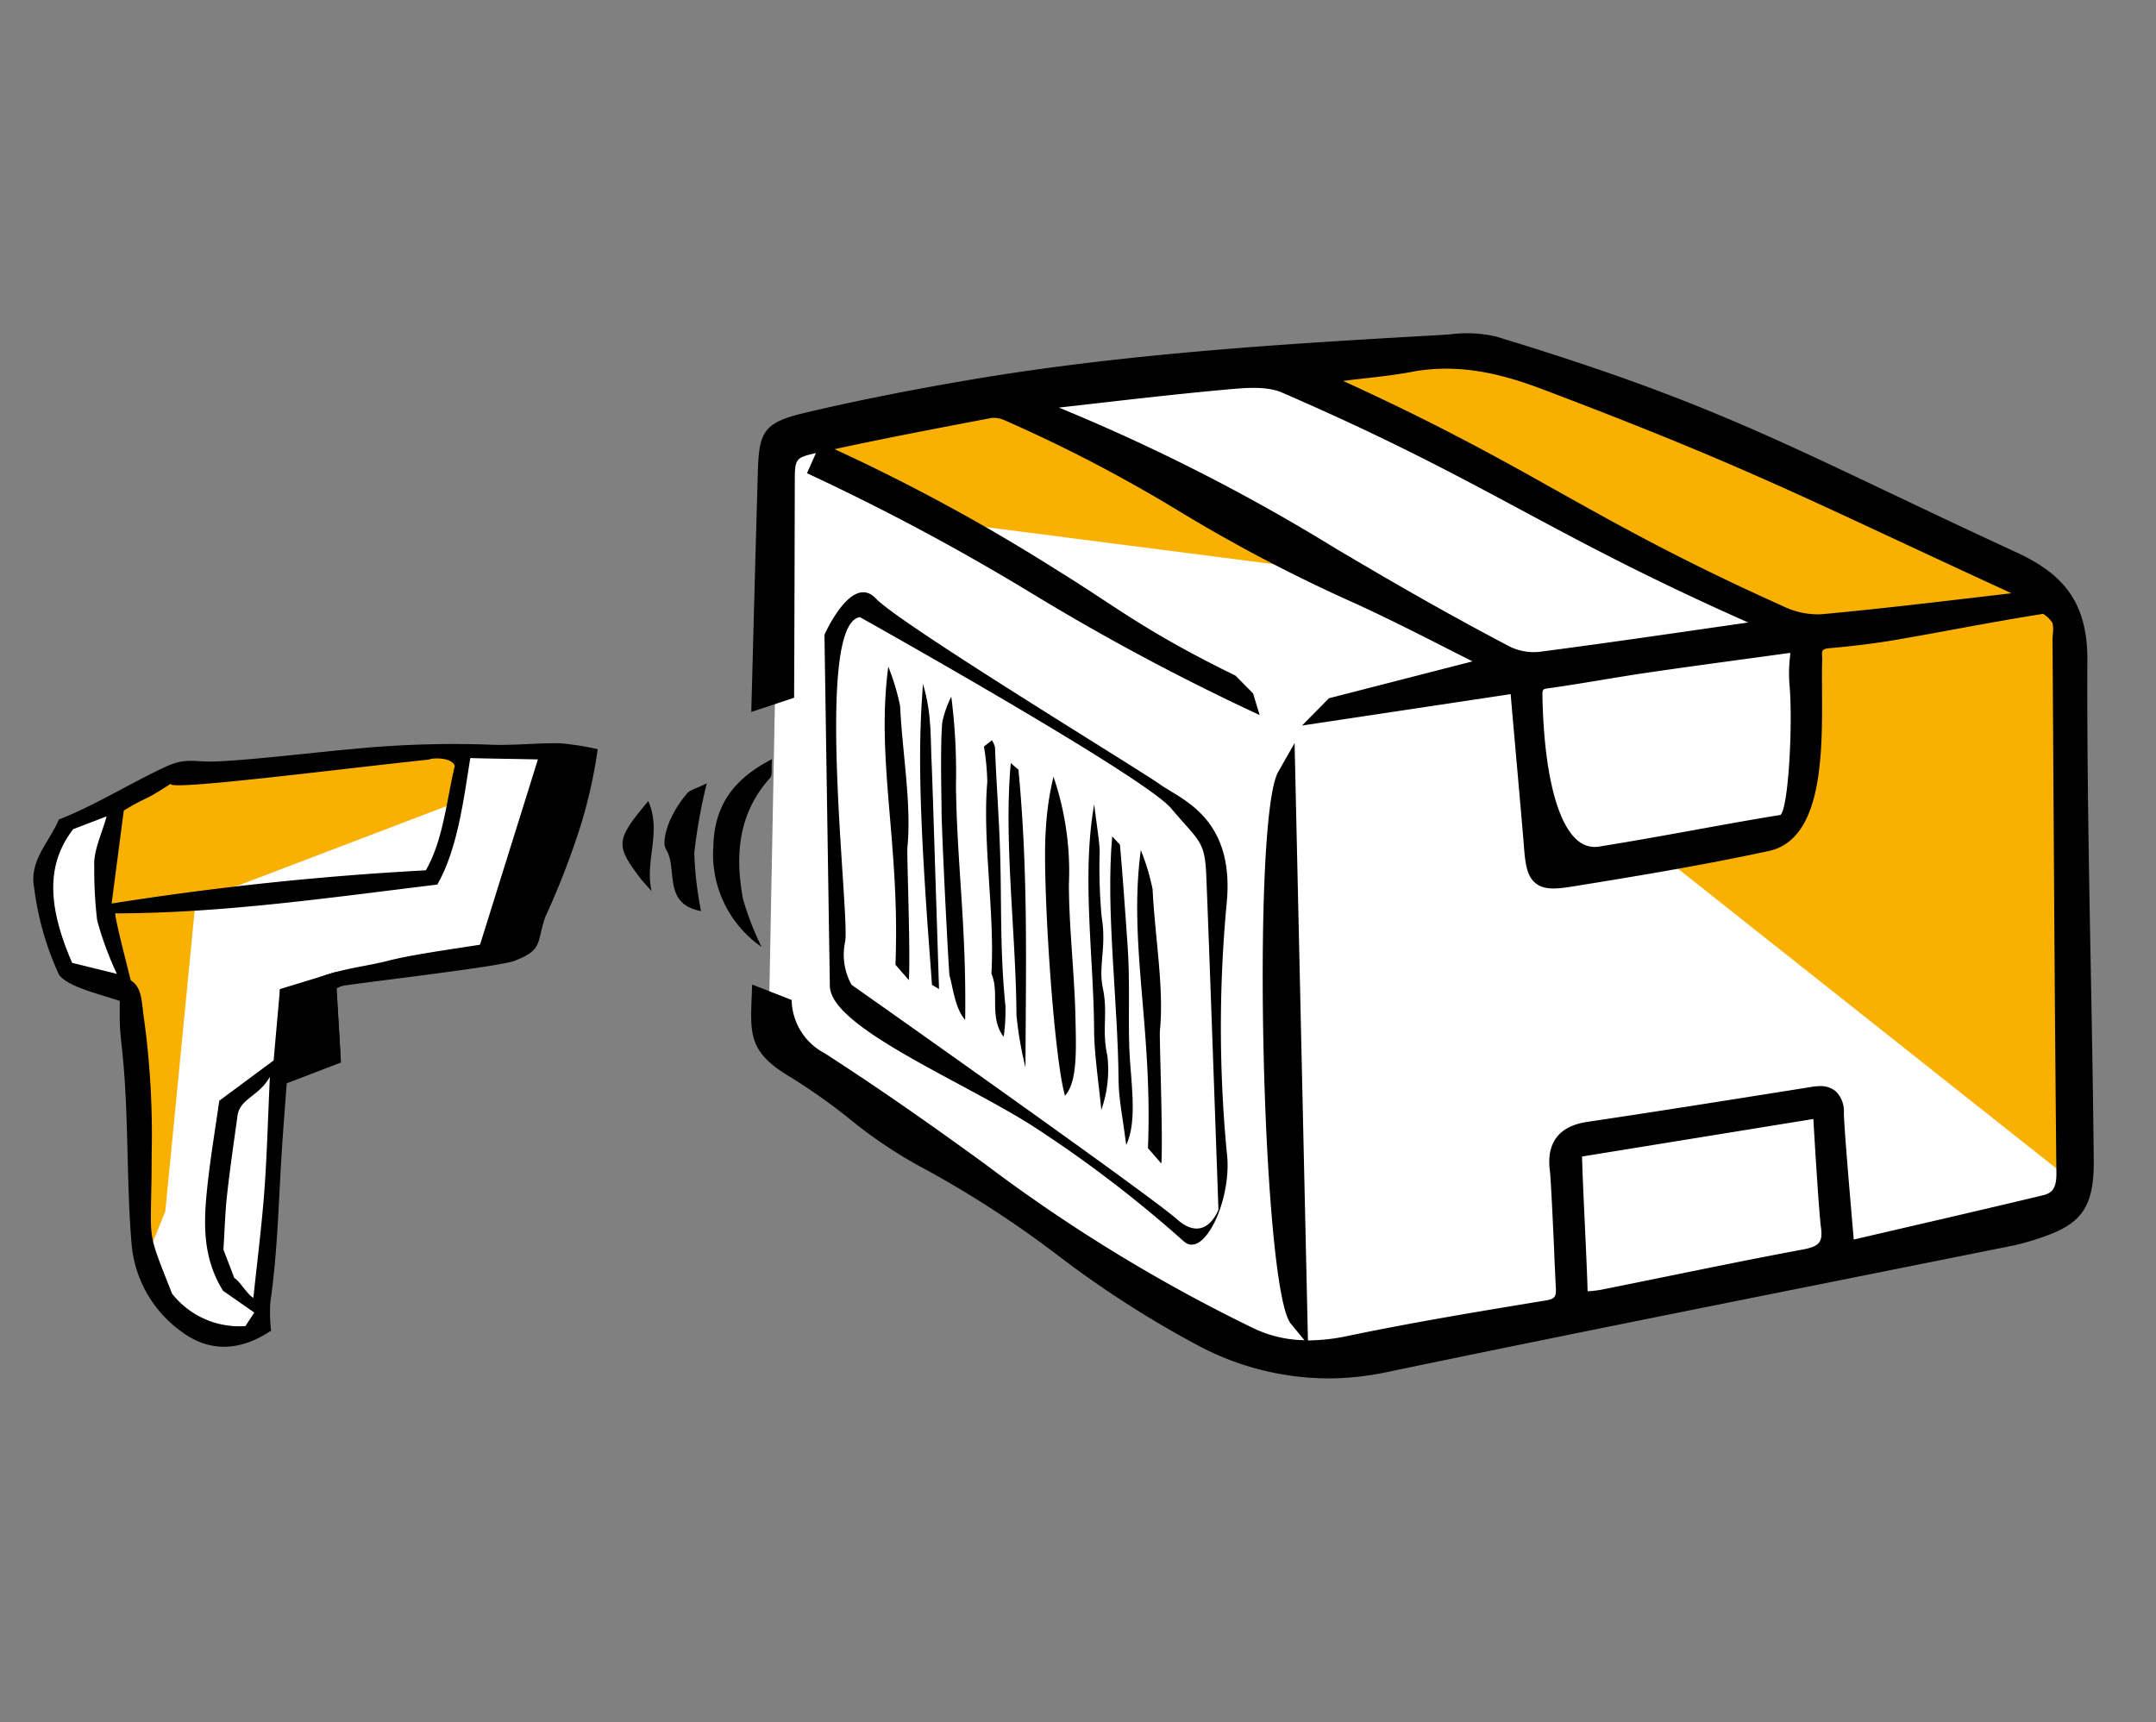
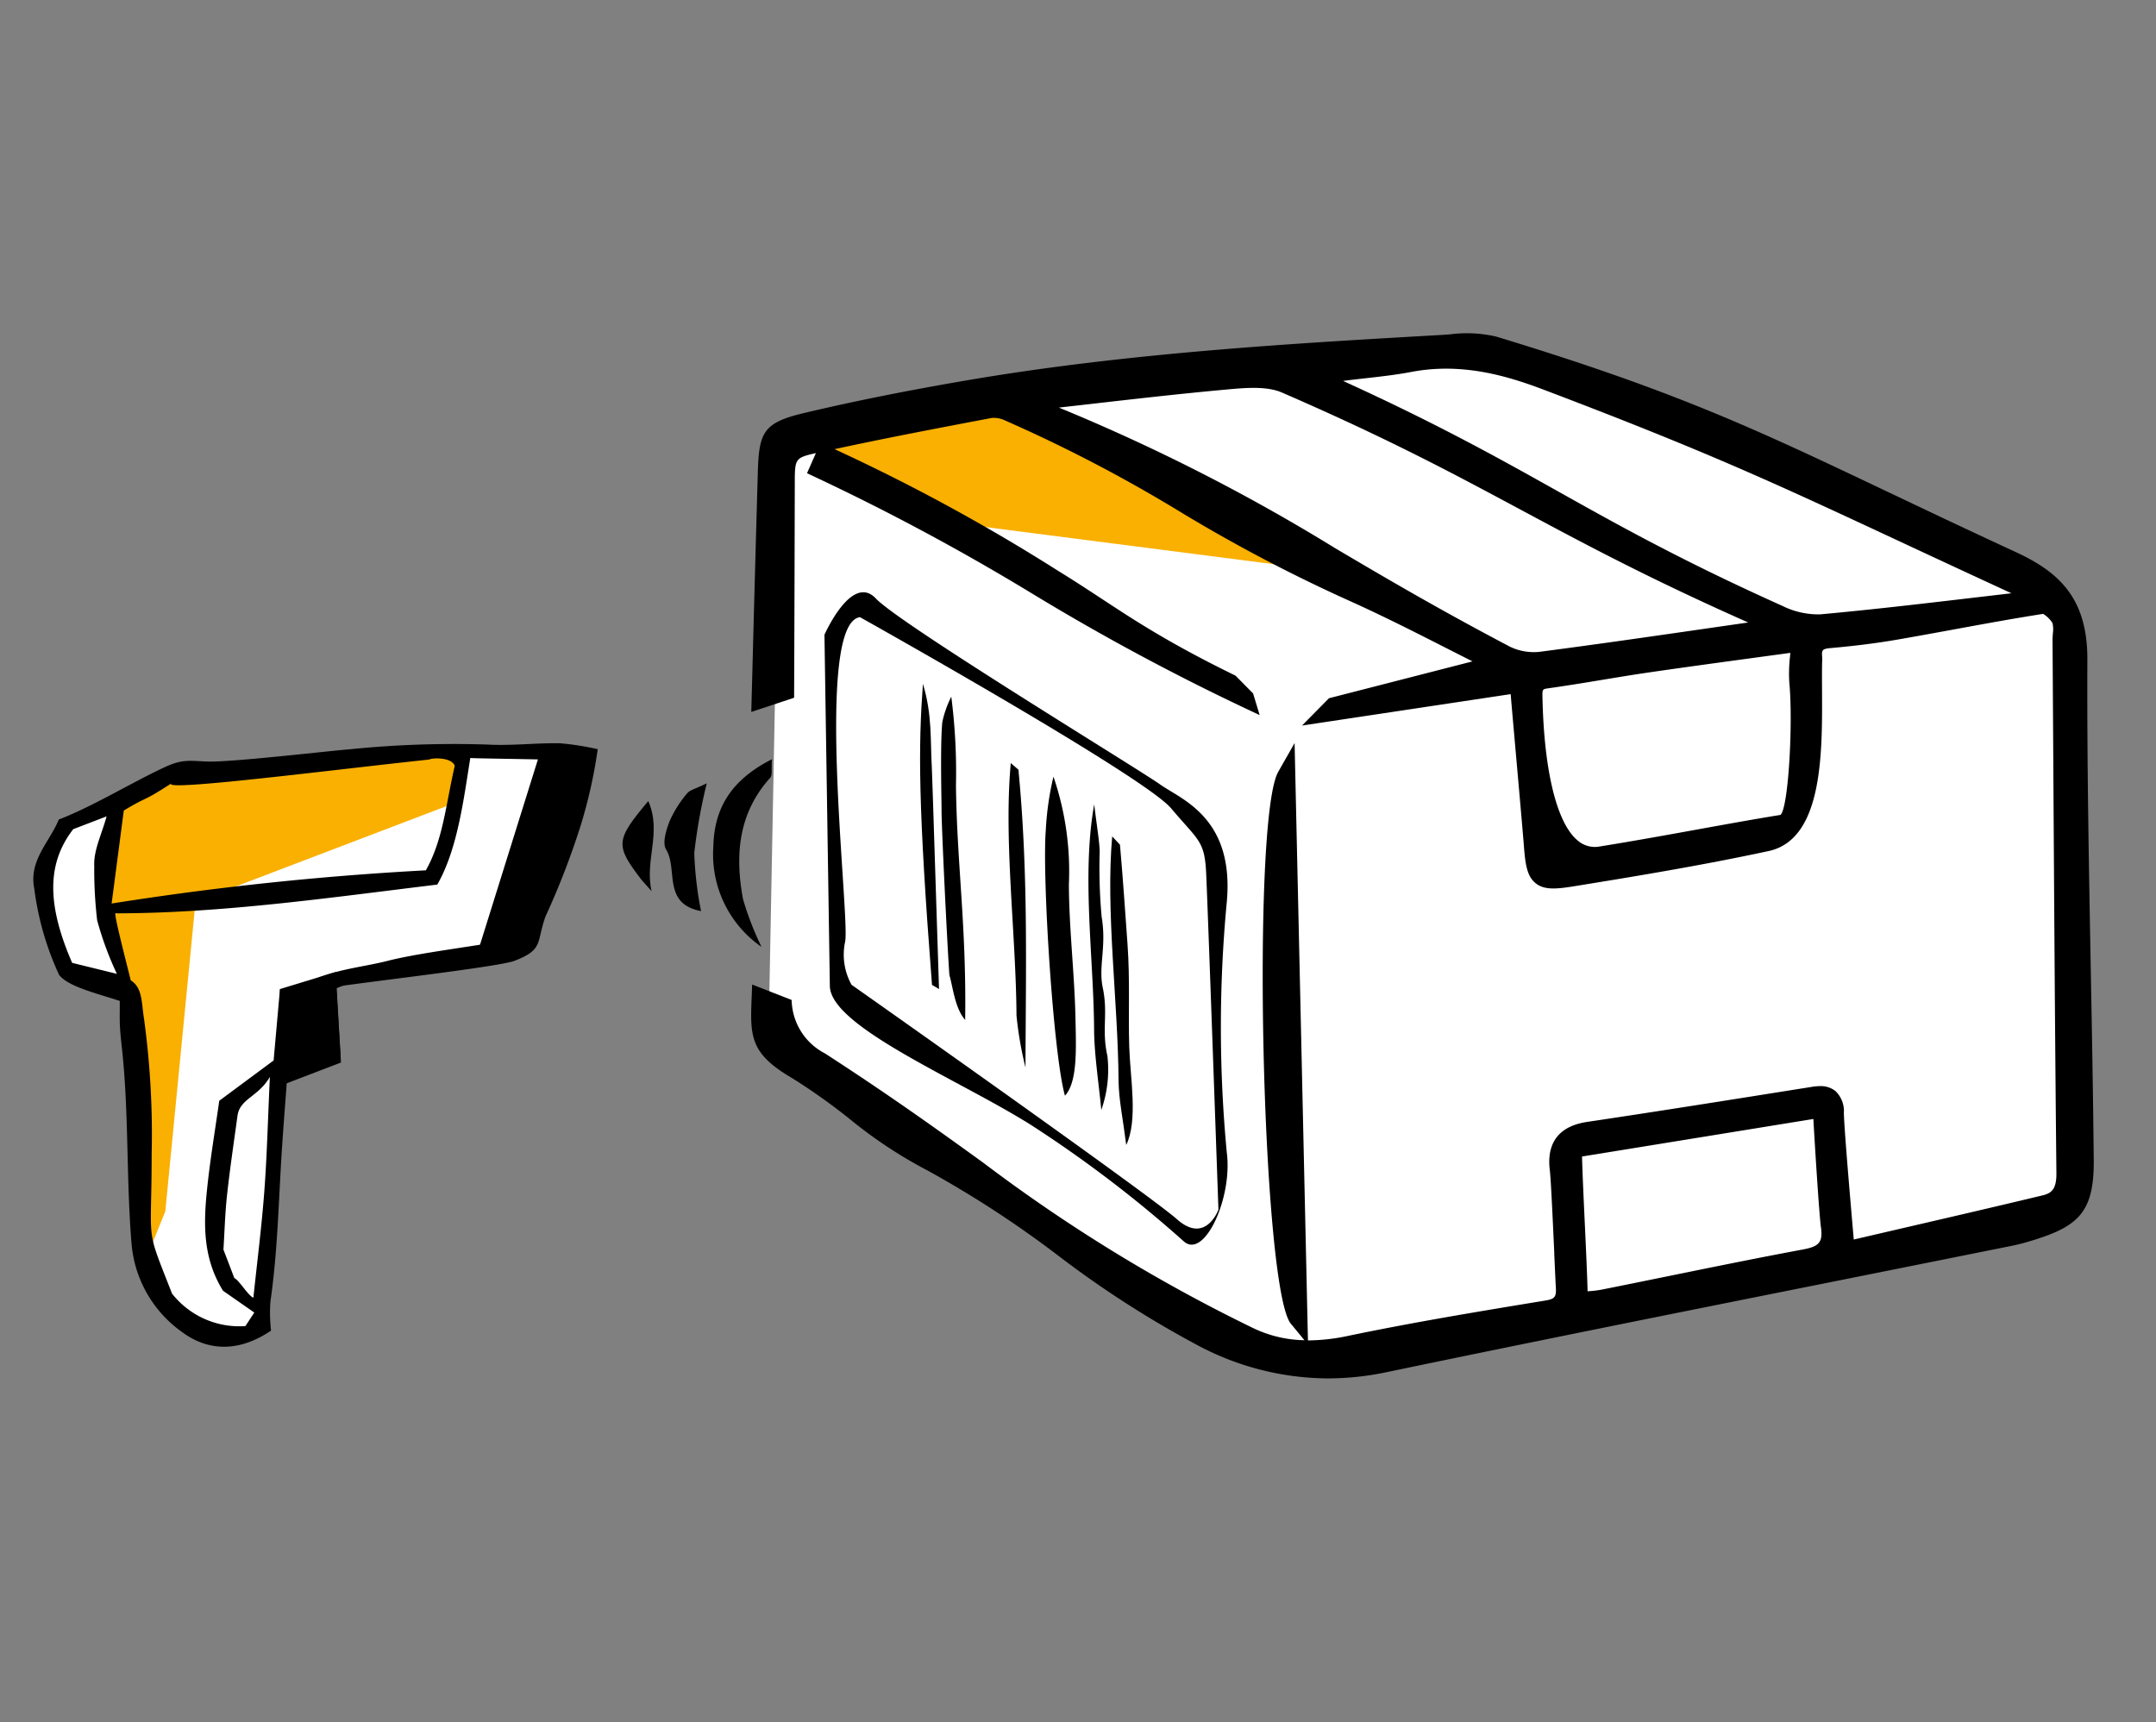
<svg xmlns="http://www.w3.org/2000/svg" width="194" height="155" viewBox="0 0 194 155">
  <rect x="0" y="0" width="194" height="155" fill="#808080" stroke="none" />
  <defs>
    <clipPath id="clip-path">
      <rect id="Rectangle_2362" data-name="Rectangle 2362" width="194" height="155" transform="translate(375 7235)" fill="none" stroke="#707070" stroke-width="1" />
    </clipPath>
    <clipPath id="clip-path-2">
      <rect id="Rectangle_2322" data-name="Rectangle 2322" width="185.4" height="94.046" fill="none" />
    </clipPath>
  </defs>
  <g id="picto-gest-stock" transform="translate(-375 -7235)" clip-path="url(#clip-path)">
    <g id="Groupe_14779" data-name="Groupe 14779" transform="translate(378 7265)">
      <path id="Tracé_85732" data-name="Tracé 85732" d="M194.522,26.158l-2.48-3.192L142,1.4,78.563,9.946,77.539,63.623l42.282,27.207,11.527,1.14,60.7-11.874,3.5-4.3Z" transform="translate(-11.388 -0.206)" fill="#fff" />
      <path id="Tracé_85733" data-name="Tracé 85733" d="M79.944,10.246,99.961,7.431l26.119,14.783-33.6-4.326Z" transform="translate(-11.741 -1.091)" fill="#f9b000" />
-       <path id="Tracé_85734" data-name="Tracé 85734" d="M133.121,3.768l15.862-1.895,53.55,22.854L203.19,76.7l-37.8-29.947,12.285-2.6,1.89-16.668Z" transform="translate(-19.552 -0.275)" fill="#f9b000" />
      <g id="Groupe_14778" data-name="Groupe 14778" transform="translate(0 0)">
        <g id="Groupe_14777" data-name="Groupe 14777" clip-path="url(#clip-path-2)">
          <path id="Tracé_85735" data-name="Tracé 85735" d="M108.5,75.472c-1.059-3.73-2.064-19.829-1.723-23.918a26.351,26.351,0,0,1,.688-4.792,26.358,26.358,0,0,1,1.388,9.705c.013,3.906.505,8.028.589,11.911.061,2.814.208,5.842-.941,7.094" transform="translate(-15.673 -6.868)" />
-           <path id="Tracé_85736" data-name="Tracé 85736" d="M91.968,63.368l-1.207-1.386c.438-10.845-1.769-18.341-.643-26.828a20.718,20.718,0,0,1,1.062,3.528c.2,4.231,1.042,8.856.657,12.744-.059.594.291,9.625.131,11.942" transform="translate(-13.188 -5.163)" />
-           <path id="Tracé_85737" data-name="Tracé 85737" d="M118.6,82.715l-1.207-1.386c.438-10.845-1.769-18.341-.643-26.828a20.719,20.719,0,0,1,1.062,3.528c.2,4.231,1.042,8.856.657,12.744-.059.594.291,9.625.131,11.942" transform="translate(-17.099 -8.005)" />
          <path id="Tracé_85738" data-name="Tracé 85738" d="M95.854,40.6a9.545,9.545,0,0,1,.806-2.277,53.269,53.269,0,0,1,.421,7.978c.086,7.132.95,12.664.828,21.111-.932-1.046-1.118-3.053-1.418-4.031-.186-2.526-.727-13.654-.707-14.931.007-.436-.135-5.879.07-7.85" transform="translate(-14.062 -5.628)" />
          <path id="Tracé_85739" data-name="Tracé 85739" d="M115.022,80.833c-.27-2.171-.678-4.141-.69-5.766-.051-7.209-1.172-15.281-.573-22,.3.325.452.483.7.748.259,2.954.462,5.927.677,8.925.237,3.3.059,6.182.157,9.285.09,2.814.8,6.585-.272,8.809" transform="translate(-16.682 -7.794)" />
          <path id="Tracé_85740" data-name="Tracé 85740" d="M104.382,72.724a32.755,32.755,0,0,1-.809-4.671c-.049-7.434-1.159-15.721-.514-22.724l.688.594c.9,9.389.66,17.863.634,26.8" transform="translate(-15.107 -6.657)" />
          <path id="Tracé_85741" data-name="Tracé 85741" d="M95.231,64.437l-.633-.373c-1.262-16.31-1.227-21.461-.815-27.095.852,2.82.657,5.127.8,7.517.046.777.5,15.68.648,19.95" transform="translate(-13.736 -5.43)" />
-           <path id="Tracé_85742" data-name="Tracé 85742" d="M100.269,43.482l.712-.565a2.506,2.506,0,0,1,.274.6c.119,3.13.364,6.334.462,9.467.144,4.58-.021,8.957.479,13.815a16,16,0,0,1-.16,2.816c-1.338-1.81-.334-3.919-1.1-5.7.318-5.393-.825-11.946-.37-17.252a22.609,22.609,0,0,0-.3-3.175" transform="translate(-14.727 -6.303)" />
          <path id="Tracé_85743" data-name="Tracé 85743" d="M111.8,49.679c.245,2.027.45,3.172.495,4.208a48.521,48.521,0,0,0,.176,5.923c.456,2.71-.307,4.417.1,6.371.5,2.4-.12,3.723.418,6.143a10.888,10.888,0,0,1-.55,4.862c-.228-2.426-.636-5.009-.648-7.247-.038-6.468-1.132-13.885.011-20.26" transform="translate(-16.343 -7.296)" />
          <path id="Tracé_85744" data-name="Tracé 85744" d="M113.636,44.6c-1.9-1.36-23.394-14.417-25.57-16.729s-4.625,3.264-4.625,3.264.429,27.935.485,31.608,11.642,8.432,18.114,12.513a110.79,110.79,0,0,1,13.74,10.473c1.851,1.632,4.406-3.944,3.861-8.025a119.71,119.71,0,0,1-.02-22.286c.816-7.816-4.081-9.457-5.985-10.818m5.256,38.273s-1.148,3.157-3.732.861-29.281-21.1-29.281-21.1a5.583,5.583,0,0,1-.573-3.9c.43-2.414-2.832-28.61,1.331-29.184,0,0,25.549,14.3,27.989,17.195s3.014,2.9,3.157,5.771,1.109,30.359,1.109,30.359" transform="translate(-12.255 -4.01)" />
          <path id="Tracé_85745" data-name="Tracé 85745" d="M196.249,57.143l-.005-.259c-.166-9.021-.34-18.349-.3-27.518.022-5.56-2.573-7.9-6.475-9.7-4.271-1.971-7.955-3.723-11.206-5.271l-.1-.045C166.184,8.653,158.955,5.213,142.783.3a11.563,11.563,0,0,0-4.2-.209c-.283.02-.552.039-.816.055C124.574.9,109.623,1.751,95.18,4.218c-5.44.929-10.252,1.894-14.712,2.952-3.684.875-4.054,1.736-4.159,5.363q-.256,8.9-.488,17.806l-.1,3.732,3.854-1.279c.024-5.307.039-10.593.052-15.8l.009-3.484c0-2.231.022-2.309,1.9-2.732l-.8,1.809.744.35a206.947,206.947,0,0,1,19.543,10.5A208.7,208.7,0,0,0,120.715,34h0l.75.351-.59-1.947-1.58-1.6c-8.237-4.026-10.93-6.342-15.957-9.428A170.835,170.835,0,0,0,83.214,10.42c4.133-.894,8.322-1.7,12.393-2.476l1.734-.329a2.321,2.321,0,0,1,1.235.232,133.988,133.988,0,0,1,15.691,8.183A141.19,141.19,0,0,0,129.8,24.185c2.892,1.31,5.715,2.744,8.7,4.261l2.118,1.073-12.915,3.317-2.425,2.457,18.776-2.827c.064.81.227,2.647.41,4.716.325,3.67.713,8.067.776,8.917.124,1.63.264,2.748,1.061,3.387.722.576,1.7.55,3.268.3,5.725-.923,11.809-1.931,17.7-3.2,4.872-1.053,4.828-8.773,4.8-14.409v-.126c-.005-.9-.009-1.736.009-2.476a4.778,4.778,0,0,0,0-.486c-.044-.572.014-.7.717-.763,2.21-.195,4.173-.443,6-.757,1.73-.3,3.456-.615,5.183-.932,2.666-.489,5.345-.981,7.984-1.393a2.559,2.559,0,0,1,.843.826,2.519,2.519,0,0,1,.034.936c-.015.223-.029.442-.028.651l.073,11.728c.073,11.858.149,24.119.274,36.173.016,1.44-.421,1.819-1.235,2.015-4.219,1.012-8.446,1.992-12.8,3l-4.2.976-.079-.917c-.292-3.4-.781-9.091-.81-10.471a2.5,2.5,0,0,0-.746-1.964,2.105,2.105,0,0,0-1.4-.454,4.488,4.488,0,0,0-.7.061l-2.062.328c-5.6.891-11.939,1.9-18.033,2.807-.988.148-3.993.6-3.517,4.392.1.808.279,4.795.4,7.433l0,.127c.062,1.372.112,2.494.138,2.907.06.923-.076,1.1-.963,1.245-6.562,1.076-12.031,1.992-17.7,3.17a17.818,17.818,0,0,1-3.64.415L124.609,36.87l-1.472,2.589c-2.425,4.269-1.464,46.5,1.132,49.661l1.226,1.49a11.068,11.068,0,0,1-4.76-1.164A145.31,145.31,0,0,1,96.576,74.621c-3.877-2.8-8.269-5.967-14.24-9.831a5.526,5.526,0,0,1-2.982-4.8L75.8,58.6V58.6l-.04,1.058c-.139,3.443-.2,5.015,3.237,7.124l.619.38a53.789,53.789,0,0,1,5.027,3.593,41.038,41.038,0,0,0,6.929,4.575,95.029,95.029,0,0,1,11.749,7.653A91.956,91.956,0,0,0,115.766,91a25.13,25.13,0,0,0,11.847,3.046,25.821,25.821,0,0,0,5.268-.559c13.16-2.745,26.568-5.427,39.534-8.019l.33-.066q8.23-1.646,16.458-3.3c.671-.135,1.323-.326,1.815-.478,4.1-1.258,5.545-2.538,5.5-7.222-.055-5.754-.164-11.6-.269-17.26M143.934,28.169c-6.566-3.455-11.373-6.3-15.614-8.8A172.291,172.291,0,0,0,103.4,6.68l2.76-.313c4.022-.46,8.182-.935,12.28-1.309,1.708-.156,3.647-.334,5.036.27,9.536,4.136,15.345,7.252,21.494,10.55,5.668,3.04,11.5,6.17,20.455,10.141l-3.036.438c-5.427.785-10.552,1.525-15.721,2.2a4.923,4.923,0,0,1-2.732-.485m24.388,15.165c-2.364.383-4.789.823-7.213,1.262-2.95.536-6,1.089-9.018,1.573a2.354,2.354,0,0,1-2.045-.561c-1.866-1.582-3.008-6.3-3.136-12.954-.013-.64.02-.644.561-.72,1.614-.226,3.224-.492,4.834-.758,1.476-.244,2.852-.472,4.232-.671,3.088-.45,6.182-.87,9.377-1.305l3.3-.45c-.008.107-.017.21-.026.312a13.4,13.4,0,0,0-.061,2.414c.341,3.563-.08,11.25-.8,11.859m17.5-19.564c-4.609.542-9.3,1.093-13.913,1.513a7.266,7.266,0,0,1-3.411-.759c-9.043-4.063-14.7-7.234-20.177-10.3-5.312-2.975-10.794-6.046-19.356-9.948.7-.091,1.382-.168,2.016-.239,1.383-.156,2.777-.313,4.137-.572,4.505-.856,8.536.325,11.882,1.594,14.771,5.6,20.888,8.456,31.992,13.633,2.872,1.339,6.063,2.828,9.812,4.553l.3.14ZM170.4,82.435c-4.006.746-8.065,1.572-11.99,2.373-2.125.433-4.172.851-6.219,1.259a10.377,10.377,0,0,1-1.217.139c-.037-1.465-.143-3.767-.247-6-.11-2.367-.219-4.721-.253-6.128L171.289,70.7c.141,2.495.524,8.621.682,9.743.185,1.315-.139,1.725-1.574,1.991" transform="translate(-11.12 0)" />
          <path id="Tracé_85746" data-name="Tracé 85746" d="M1.1,55.563l2.013-5.012L13,46.346l23.713-2.413,11.812.728-5.983,17L23.3,65.813l-.944,7.224-1.832,21.35-.262,1.926-4.288.764-4.2-3.836L9.761,87.562,9.586,67.056l-3.325-2.4-3.15-.734Z" transform="translate(-0.161 -6.453)" fill="#fff" />
          <path id="Tracé_85747" data-name="Tracé 85747" d="M8.426,48.882l5.724-3.37,20.037-1.263h5.425l-.962,4.633L17.213,57.055,7.15,58.492Z" transform="translate(-1.05 -6.499)" fill="#f9b000" />
          <path id="Tracé_85748" data-name="Tracé 85748" d="M15.565,60.79l-2.64,27.052-1.663,4.112-.525-20.729-1.4-3.384L7.15,61.2l8.415-1.06Z" transform="translate(-1.05 -8.833)" fill="#f9b000" />
          <path id="Tracé_85749" data-name="Tracé 85749" d="M26.085,77.206,26.014,68.9l5.016-1.531.447,7.777Z" transform="translate(-3.821 -9.894)" />
          <path id="Tracé_85750" data-name="Tracé 85750" d="M7.781,66.427c-2.076-.684-4.645-1.282-5.462-2.343a26.351,26.351,0,0,1-2.239-7.8c-.495-2.515,1.4-4.184,2.212-6.184,3.057-1.17,6.567-3.338,9.548-4.718,1.631-.754,2.286-.547,3.839-.5,2.237.068,10.721-.939,12.774-1.1a92.571,92.571,0,0,1,12.4-.427c2.168.119,4.354-.152,6.53-.117a24.57,24.57,0,0,1,3.4.533,44.045,44.045,0,0,1-1.58,7.02,70.867,70.867,0,0,1-3.127,8.055c-.829,2.346-.152,2.963-2.794,3.975-1.282.491-11.348,1.667-15.323,2.22a3.567,3.567,0,0,0-.691.258c.136,2.184.27,4.363.413,6.671L22.8,73.84c-.157,2.143-.324,4.208-.455,6.273-.282,4.457-.368,8.925-1.011,13.357a13.881,13.881,0,0,0,.055,2.626c-2.924,1.976-5.7,1.859-8.044.1a10.839,10.839,0,0,1-4.509-7.934c-.487-5.875-.227-11.784-.872-17.65-.072-.653-.143-1.307-.174-1.963s-.009-1.305-.011-2.22m13.841,5.354c.189-2.122.363-4.075.572-6.428,1.506,2.554.563,4.982.671,7.328,2.1-.9,3.291-1.223,3.915-1.629-.613-2.883-1.226-3.883-1.266-5.7-.532.142-.849.256-1.176.307-.308.049-.626.032-1.2.054,2.828-2.1,5.907-2.17,8.762-2.9,2.925-.748,8.256-1.355,11.324-1.964.417-1.471,5.781-13.628,5.837-16-.7-.167-8.927-.223-9.74-.286-.587,3.59-1.125,8.179-2.972,11.392C26.881,57.1,16.984,58.545,7.382,58.543c-.1.224.906,4.114,1.383,6.031,1.071.665.959,2.007,1.2,3.5a76.641,76.641,0,0,1,.682,12.128c0,8.369-.629,6.292,1.794,12.459.083.211.2.408.067.139a7.7,7.7,0,0,0,6.574,2.887l.8-1.217L17.069,92.51c-1.873-3.018-1.752-6.163-1.42-9.3.276-2.615.716-5.213,1.08-7.8l4.894-3.628M35.645,44.7c-8.493.9-23.921,2.884-23.249,2.164-2.8,1.81-1.884,1-4.257,2.429-.364,2.785-.715,5.468-1.095,8.368A274.258,274.258,0,0,1,35.32,54.672c1.554-2.758,1.793-5.9,2.6-9.407-.325-.847-2.214-.683-2.27-.568M19.8,93.138c.344-3.281.746-6.422.983-9.574.241-3.2.319-6.417.5-10.3-1.013,1.773-2.7,1.958-2.91,3.482-.327,2.385-.682,4.767-.944,7.159-.178,1.623-.22,3.261-.323,4.9l.98,2.561c.43.192,1.218,1.553,1.716,1.775M7.519,63.993a29.665,29.665,0,0,1-1.777-4.821A38.979,38.979,0,0,1,5.481,54.3c-.075-1.424.682-2.891,1.109-4.482l-3,1.151C1.236,54.01,1.182,57.687,3.493,63l4.027.99" transform="translate(0 -6.35)" />
          <path id="Tracé_85751" data-name="Tracé 85751" d="M76.054,61.81a10.128,10.128,0,0,1-4.333-9.038c.081-3.544,1.693-6.033,5.275-7.849-.07.9.055,1.433-.154,1.664-2.88,3.188-3.187,6.968-2.452,10.921a26.967,26.967,0,0,0,1.664,4.3" transform="translate(-10.533 -6.598)" />
          <path id="Tracé_85752" data-name="Tracé 85752" d="M70.372,47.464a48.666,48.666,0,0,0-1.124,6.272,31.877,31.877,0,0,0,.61,5.229c-3.507-.671-2.06-3.774-3.145-5.544-.357-.584.007-1.764.32-2.563A10.265,10.265,0,0,1,68.6,48.374c.247-.313.765-.411,1.769-.91" transform="translate(-9.776 -6.971)" />
          <path id="Tracé_85753" data-name="Tracé 85753" d="M64.455,49.329c1.248,2.826-.345,5.354.3,8.112l-.892-1c-2.4-3.136-2.379-3.558.6-7.113" transform="translate(-9.125 -7.245)" />
          <path id="Tracé_85754" data-name="Tracé 85754" d="M52.473,44.248l-5.593,17.9,4.282-.779L57.151,44.43Z" transform="translate(-6.885 -6.499)" />
        </g>
      </g>
    </g>
  </g>
</svg>